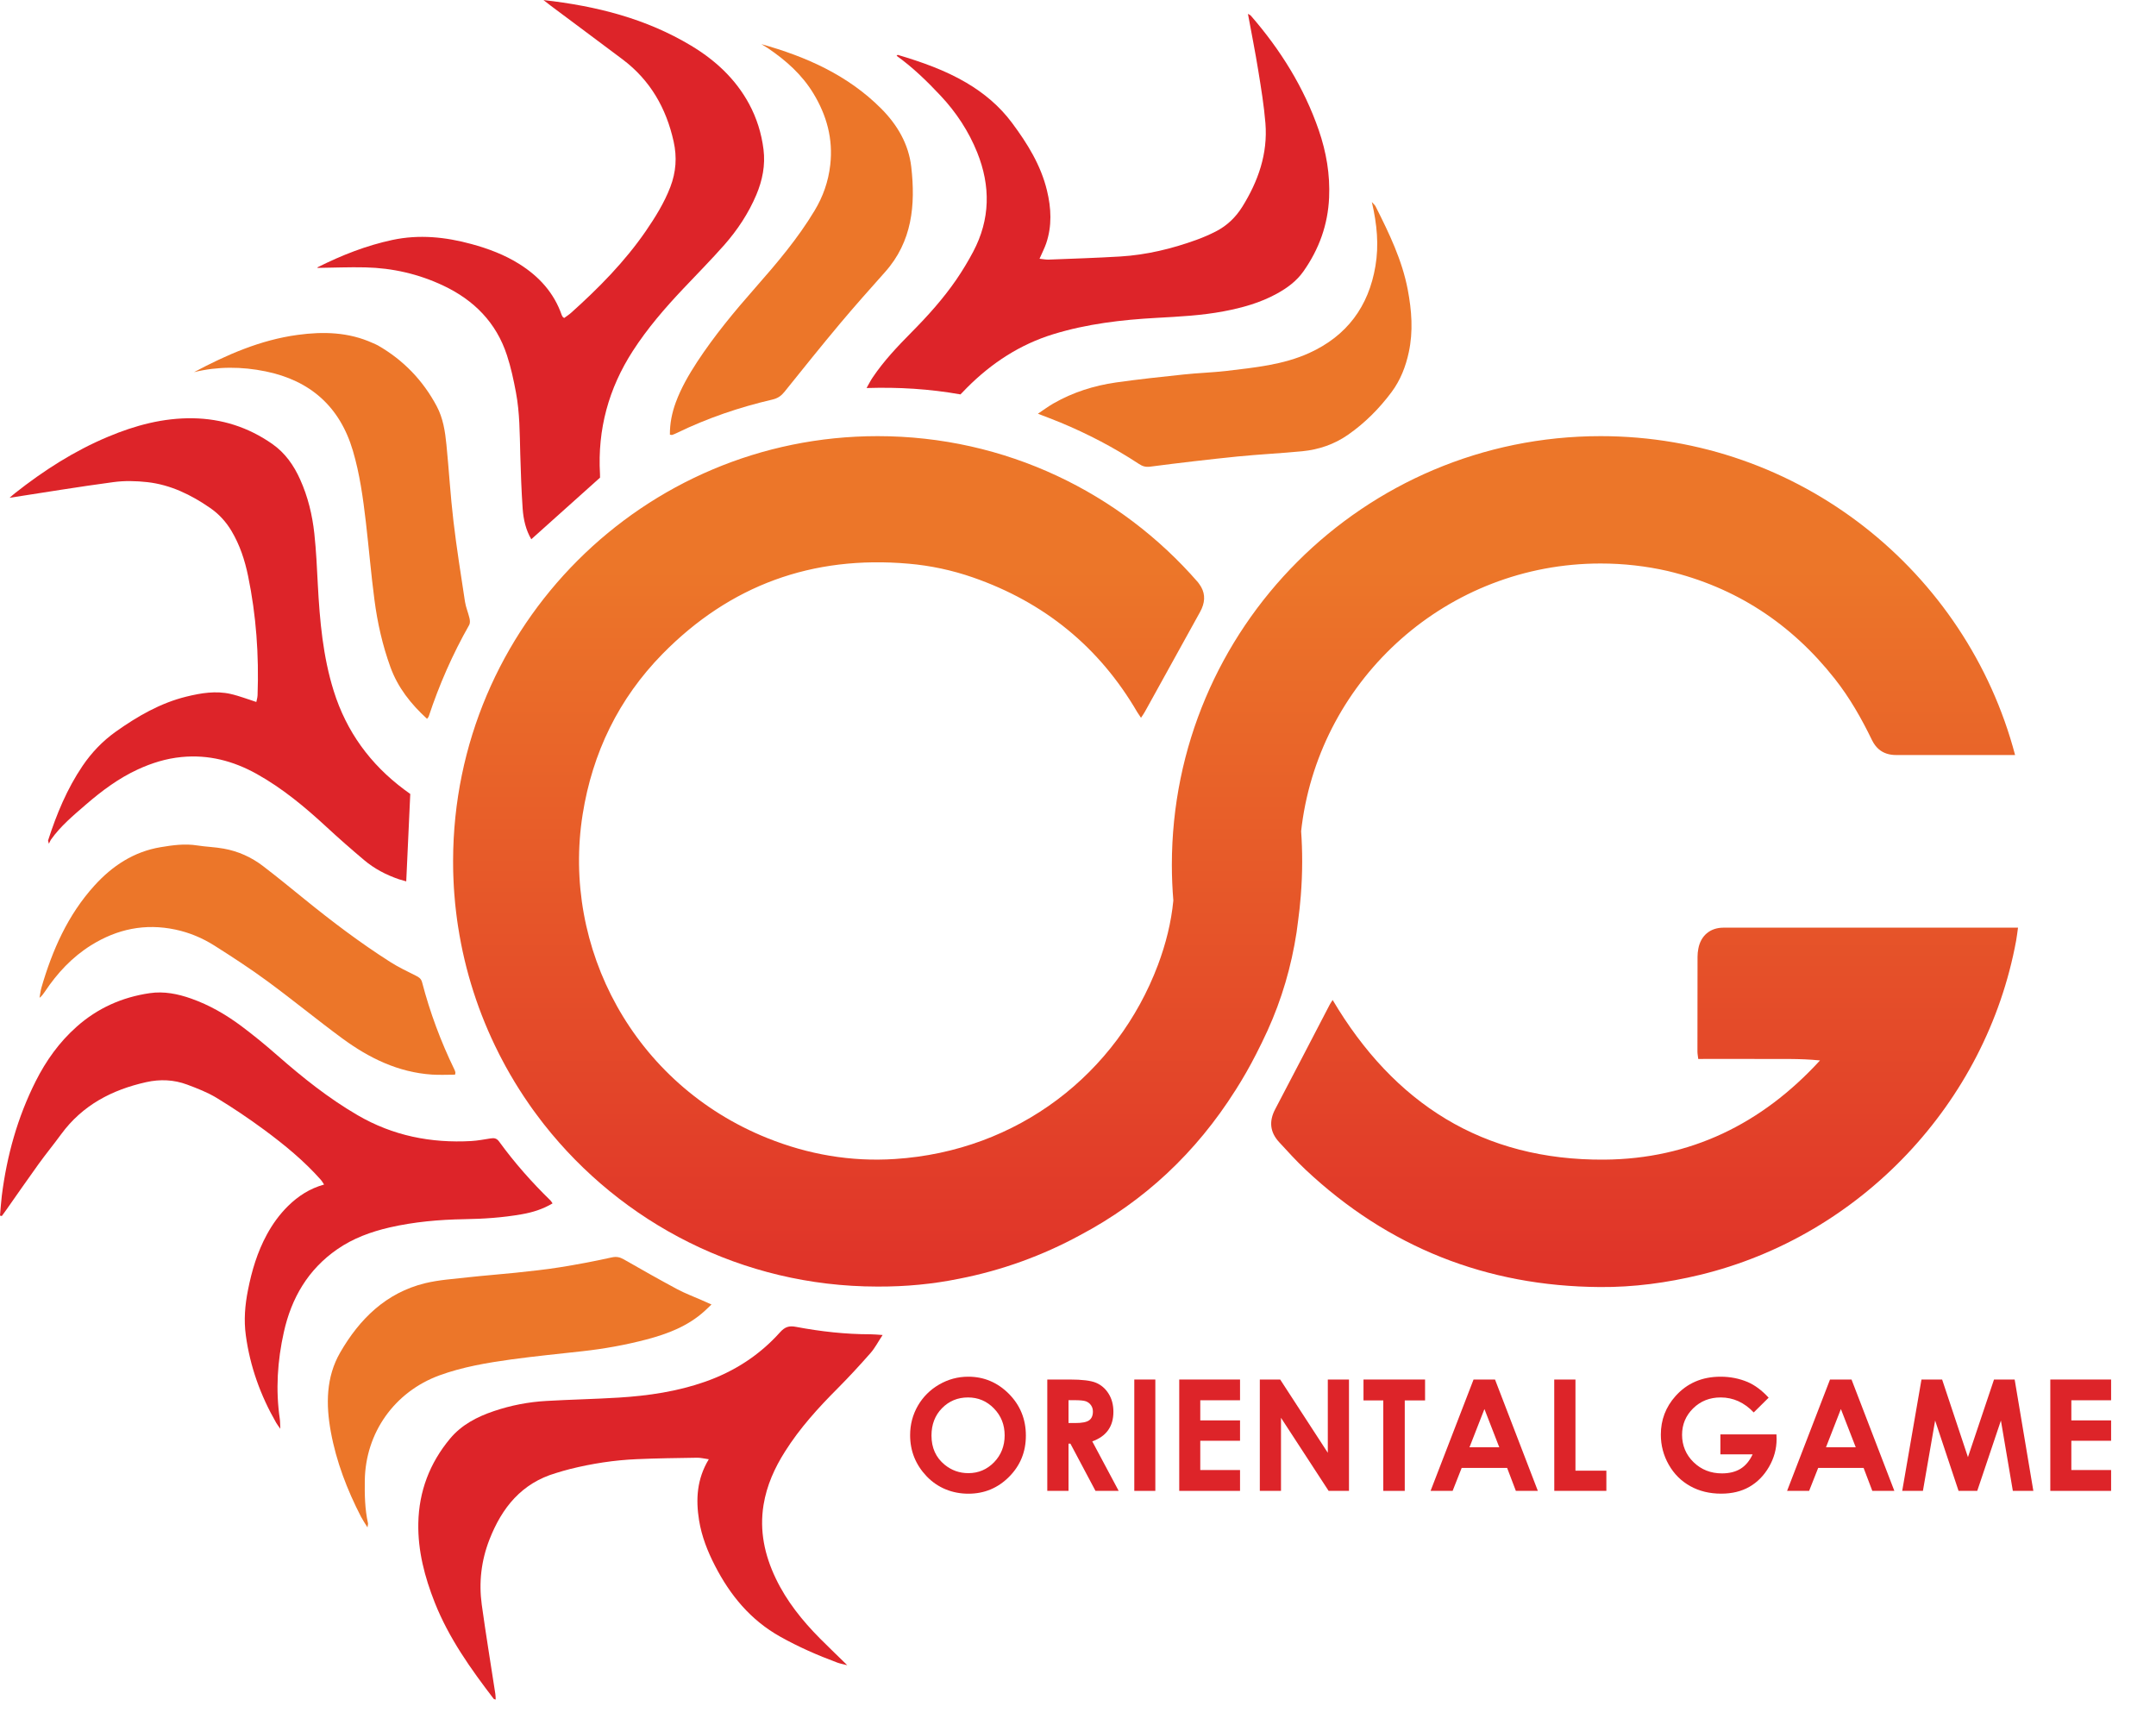
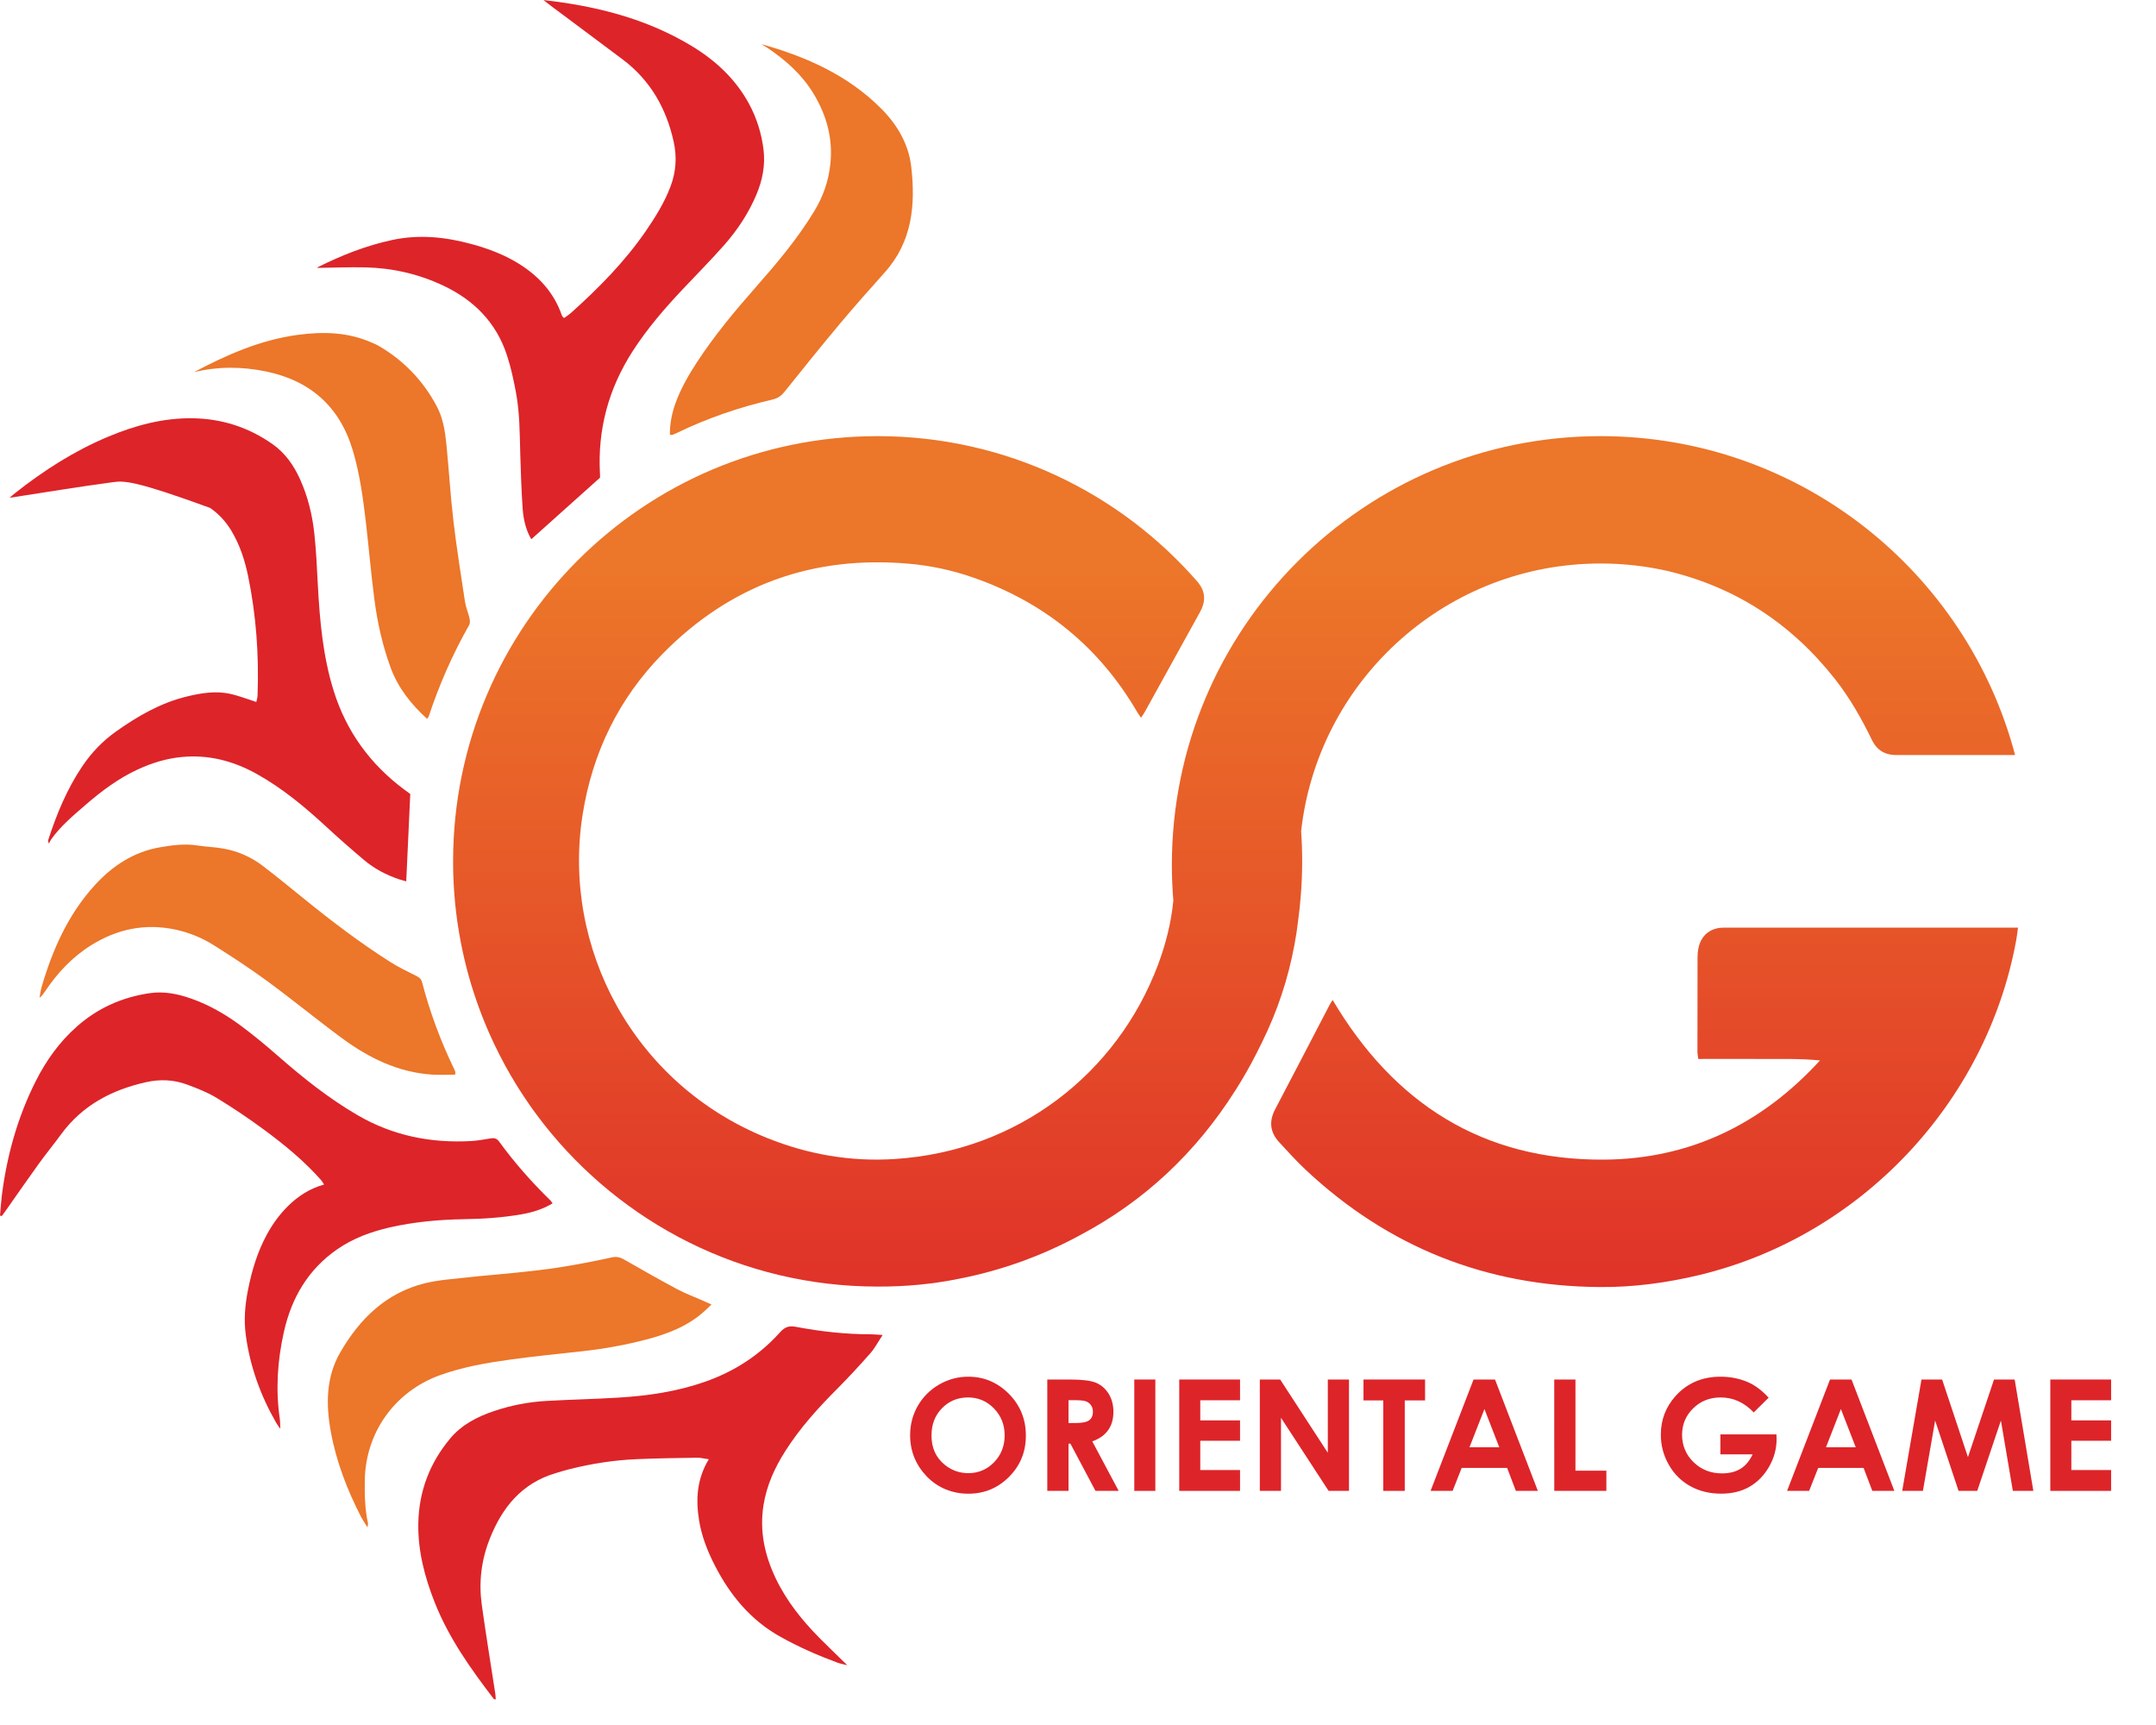
<svg xmlns="http://www.w3.org/2000/svg" width="45" height="36" viewBox="0 0 45 36" fill="none">
-   <path d="M8.563 16.57C8.535 17.18 8.508 17.778 8.479 18.394C8.428 18.379 8.376 18.366 8.324 18.349C8.058 18.258 7.812 18.129 7.598 17.948C7.333 17.725 7.072 17.496 6.818 17.261C6.367 16.844 5.897 16.452 5.357 16.151C4.868 15.879 4.35 15.744 3.788 15.799C3.468 15.83 3.166 15.924 2.876 16.058C2.475 16.243 2.125 16.504 1.793 16.791C1.532 17.017 1.264 17.239 1.062 17.525C1.049 17.544 1.042 17.567 1.021 17.608C1.008 17.557 1.001 17.546 1.004 17.539C1.18 16.991 1.399 16.463 1.723 15.984C1.913 15.704 2.143 15.464 2.42 15.267C2.872 14.947 3.346 14.672 3.89 14.538C4.195 14.463 4.505 14.412 4.816 14.483C4.991 14.523 5.16 14.589 5.35 14.65C5.357 14.613 5.374 14.562 5.376 14.509C5.406 13.672 5.348 12.842 5.178 12.021C5.11 11.691 5.006 11.374 4.833 11.083C4.718 10.89 4.571 10.728 4.385 10.6C3.987 10.325 3.56 10.117 3.076 10.062C2.841 10.036 2.597 10.03 2.364 10.062C1.645 10.158 0.929 10.277 0.199 10.389C0.24 10.354 0.275 10.322 0.312 10.293C0.911 9.82 1.549 9.41 2.257 9.114C2.822 8.877 3.406 8.72 4.023 8.729C4.629 8.738 5.184 8.916 5.683 9.265C5.952 9.453 6.132 9.711 6.264 10.005C6.427 10.366 6.519 10.747 6.561 11.137C6.599 11.492 6.616 11.85 6.634 12.207C6.674 12.956 6.74 13.701 6.966 14.422C7.231 15.268 7.728 15.949 8.437 16.478C8.478 16.509 8.52 16.538 8.561 16.568C8.565 16.572 8.568 16.577 8.563 16.57Z" fill="#DD2429" />
+   <path d="M8.563 16.57C8.535 17.18 8.508 17.778 8.479 18.394C8.428 18.379 8.376 18.366 8.324 18.349C8.058 18.258 7.812 18.129 7.598 17.948C7.333 17.725 7.072 17.496 6.818 17.261C6.367 16.844 5.897 16.452 5.357 16.151C4.868 15.879 4.35 15.744 3.788 15.799C3.468 15.83 3.166 15.924 2.876 16.058C2.475 16.243 2.125 16.504 1.793 16.791C1.532 17.017 1.264 17.239 1.062 17.525C1.049 17.544 1.042 17.567 1.021 17.608C1.008 17.557 1.001 17.546 1.004 17.539C1.18 16.991 1.399 16.463 1.723 15.984C1.913 15.704 2.143 15.464 2.42 15.267C2.872 14.947 3.346 14.672 3.89 14.538C4.195 14.463 4.505 14.412 4.816 14.483C4.991 14.523 5.16 14.589 5.35 14.65C5.357 14.613 5.374 14.562 5.376 14.509C5.406 13.672 5.348 12.842 5.178 12.021C5.11 11.691 5.006 11.374 4.833 11.083C4.718 10.89 4.571 10.728 4.385 10.6C2.841 10.036 2.597 10.03 2.364 10.062C1.645 10.158 0.929 10.277 0.199 10.389C0.24 10.354 0.275 10.322 0.312 10.293C0.911 9.82 1.549 9.41 2.257 9.114C2.822 8.877 3.406 8.72 4.023 8.729C4.629 8.738 5.184 8.916 5.683 9.265C5.952 9.453 6.132 9.711 6.264 10.005C6.427 10.366 6.519 10.747 6.561 11.137C6.599 11.492 6.616 11.85 6.634 12.207C6.674 12.956 6.74 13.701 6.966 14.422C7.231 15.268 7.728 15.949 8.437 16.478C8.478 16.509 8.52 16.538 8.561 16.568C8.565 16.572 8.568 16.577 8.563 16.57Z" fill="#DD2429" />
  <path d="M0 25.369C0.013 25.23 0.021 25.09 0.038 24.953C0.143 24.118 0.366 23.318 0.745 22.565C0.961 22.136 1.237 21.749 1.599 21.428C2.036 21.039 2.549 20.811 3.124 20.727C3.421 20.683 3.711 20.741 3.993 20.841C4.372 20.975 4.715 21.174 5.035 21.412C5.294 21.606 5.545 21.811 5.788 22.025C6.314 22.486 6.858 22.921 7.465 23.274C8.201 23.703 8.995 23.86 9.837 23.813C9.972 23.805 10.107 23.779 10.241 23.758C10.314 23.746 10.367 23.755 10.417 23.823C10.738 24.265 11.099 24.673 11.49 25.054C11.505 25.069 11.515 25.089 11.533 25.114C11.329 25.236 11.114 25.302 10.891 25.341C10.493 25.411 10.091 25.438 9.687 25.444C9.164 25.453 8.645 25.499 8.133 25.616C7.744 25.706 7.372 25.841 7.04 26.071C6.428 26.494 6.082 27.091 5.924 27.803C5.791 28.4 5.751 29.004 5.84 29.612C5.848 29.668 5.846 29.725 5.851 29.818C5.809 29.758 5.783 29.726 5.763 29.69C5.437 29.123 5.219 28.518 5.131 27.869C5.087 27.55 5.113 27.236 5.176 26.922C5.255 26.518 5.372 26.129 5.569 25.766C5.689 25.545 5.835 25.343 6.014 25.167C6.224 24.961 6.464 24.804 6.764 24.721C6.74 24.685 6.723 24.652 6.699 24.625C6.347 24.227 5.938 23.892 5.513 23.578C5.194 23.343 4.863 23.12 4.524 22.914C4.332 22.797 4.117 22.714 3.906 22.635C3.629 22.532 3.342 22.519 3.051 22.584C2.335 22.744 1.721 23.065 1.277 23.67C1.123 23.881 0.957 24.083 0.804 24.295C0.578 24.608 0.359 24.926 0.137 25.241C0.104 25.287 0.071 25.332 0.038 25.378C0.025 25.375 0.013 25.371 0 25.369Z" fill="#DD2429" />
  <path d="M11.342 0.001C12.454 0.126 13.485 0.389 14.422 0.951C14.927 1.254 15.35 1.643 15.634 2.167C15.795 2.465 15.894 2.784 15.936 3.119C15.977 3.447 15.914 3.762 15.786 4.066C15.623 4.451 15.394 4.797 15.12 5.109C14.842 5.424 14.546 5.723 14.258 6.028C13.875 6.433 13.512 6.854 13.209 7.323C12.703 8.106 12.47 8.961 12.523 9.892C12.525 9.926 12.524 9.96 12.524 9.968C12.038 10.403 11.566 10.826 11.089 11.254C10.976 11.062 10.925 10.842 10.909 10.617C10.883 10.239 10.87 9.859 10.859 9.479C10.847 9.047 10.849 8.615 10.769 8.19C10.72 7.928 10.664 7.666 10.581 7.414C10.359 6.733 9.893 6.263 9.253 5.961C8.739 5.718 8.193 5.593 7.625 5.58C7.292 5.572 6.957 5.587 6.627 5.591C6.625 5.595 6.625 5.58 6.631 5.577C7.13 5.327 7.644 5.124 8.192 5.007C8.75 4.889 9.297 4.945 9.84 5.093C10.192 5.189 10.531 5.316 10.841 5.511C11.252 5.77 11.564 6.111 11.725 6.577C11.731 6.593 11.742 6.606 11.751 6.62C11.754 6.624 11.761 6.627 11.776 6.636C11.822 6.602 11.874 6.569 11.92 6.528C12.496 6.012 13.038 5.463 13.479 4.823C13.678 4.532 13.864 4.234 13.991 3.903C14.11 3.592 14.133 3.281 14.06 2.953C13.905 2.255 13.571 1.674 12.997 1.241C12.498 0.866 11.996 0.494 11.496 0.12C11.453 0.088 11.411 0.054 11.342 0L11.342 0.001Z" fill="#DD2429" />
-   <path d="M20.047 8.231C19.401 8.117 18.763 8.077 18.087 8.098C18.138 8.009 18.171 7.941 18.214 7.878C18.447 7.532 18.732 7.231 19.024 6.936C19.364 6.593 19.687 6.234 19.961 5.835C20.089 5.648 20.207 5.452 20.313 5.252C20.67 4.577 20.678 3.883 20.396 3.181C20.218 2.739 19.959 2.346 19.634 1.999C19.351 1.697 19.054 1.408 18.714 1.164C18.725 1.155 18.733 1.144 18.738 1.145C19.233 1.293 19.72 1.462 20.169 1.726C20.54 1.945 20.863 2.215 21.122 2.563C21.443 2.994 21.724 3.445 21.852 3.974C21.942 4.344 21.96 4.716 21.835 5.082C21.8 5.183 21.75 5.278 21.697 5.4C21.768 5.407 21.827 5.42 21.885 5.418C22.384 5.398 22.883 5.383 23.381 5.353C23.928 5.32 24.458 5.192 24.972 5.006C25.11 4.956 25.246 4.897 25.377 4.83C25.609 4.711 25.791 4.537 25.93 4.314C26.262 3.78 26.463 3.208 26.412 2.572C26.382 2.205 26.322 1.84 26.263 1.476C26.2 1.085 26.122 0.696 26.047 0.289C26.075 0.306 26.097 0.314 26.111 0.331C26.727 1.041 27.218 1.826 27.526 2.719C27.682 3.173 27.763 3.641 27.741 4.124C27.716 4.691 27.531 5.201 27.206 5.662C27.064 5.865 26.867 6.01 26.65 6.129C26.303 6.32 25.927 6.424 25.541 6.497C25.077 6.585 24.606 6.608 24.136 6.634C23.409 6.674 22.689 6.759 21.989 6.973C21.29 7.187 20.697 7.576 20.184 8.09C20.14 8.134 20.097 8.18 20.047 8.231Z" fill="#DD2429" />
  <path d="M17.684 34.752C17.603 34.731 17.536 34.72 17.474 34.697C17.064 34.545 16.665 34.37 16.282 34.155C15.665 33.809 15.239 33.292 14.921 32.672C14.767 32.373 14.645 32.062 14.591 31.729C14.521 31.293 14.543 30.868 14.794 30.454C14.701 30.442 14.627 30.421 14.552 30.422C14.132 30.429 13.712 30.433 13.293 30.452C12.821 30.472 12.356 30.544 11.898 30.658C11.799 30.682 11.701 30.713 11.604 30.742C10.887 30.952 10.475 31.465 10.215 32.132C10.044 32.571 9.992 33.025 10.055 33.487C10.141 34.111 10.244 34.732 10.339 35.354C10.345 35.391 10.344 35.428 10.346 35.469C10.326 35.462 10.311 35.462 10.306 35.456C9.825 34.828 9.368 34.186 9.074 33.444C8.864 32.912 8.72 32.366 8.731 31.788C8.744 31.123 8.969 30.533 9.394 30.023C9.634 29.735 9.957 29.568 10.306 29.45C10.662 29.329 11.03 29.258 11.405 29.237C11.909 29.208 12.415 29.198 12.919 29.167C13.532 29.129 14.137 29.04 14.72 28.835C15.326 28.622 15.852 28.283 16.28 27.805C16.38 27.694 16.466 27.662 16.615 27.691C17.128 27.788 17.647 27.846 18.172 27.846C18.243 27.846 18.314 27.854 18.422 27.861C18.326 28.006 18.261 28.134 18.169 28.238C17.948 28.489 17.721 28.736 17.485 28.973C17.079 29.38 16.694 29.803 16.386 30.291C16.168 30.634 16.004 30.998 15.937 31.404C15.849 31.945 15.958 32.453 16.191 32.94C16.419 33.417 16.746 33.823 17.116 34.196C17.298 34.379 17.485 34.557 17.684 34.752Z" fill="#DD2429" />
  <path d="M9.497 22.428C9.339 22.428 9.176 22.437 9.014 22.426C8.31 22.379 7.703 22.081 7.147 21.673C6.621 21.286 6.116 20.871 5.59 20.484C5.23 20.219 4.854 19.974 4.475 19.734C4.225 19.576 3.954 19.462 3.661 19.4C3.028 19.266 2.446 19.388 1.903 19.726C1.505 19.974 1.194 20.309 0.936 20.696C0.905 20.742 0.874 20.787 0.825 20.824C0.838 20.753 0.845 20.68 0.865 20.611C1.092 19.83 1.414 19.097 1.968 18.485C2.344 18.069 2.794 17.773 3.354 17.68C3.604 17.638 3.858 17.603 4.116 17.644C4.3 17.673 4.488 17.677 4.672 17.711C4.972 17.765 5.247 17.889 5.489 18.074C5.782 18.298 6.068 18.532 6.354 18.764C6.928 19.23 7.516 19.675 8.139 20.072C8.31 20.182 8.496 20.27 8.678 20.361C8.742 20.393 8.79 20.423 8.81 20.5C8.974 21.128 9.199 21.733 9.482 22.316C9.492 22.337 9.5 22.358 9.505 22.38C9.508 22.39 9.502 22.401 9.497 22.428Z" fill="#EC7629" />
  <path d="M8.913 15.001C8.573 14.69 8.303 14.348 8.148 13.92C7.983 13.464 7.877 12.994 7.815 12.515C7.744 11.976 7.699 11.433 7.636 10.893C7.577 10.391 7.509 9.89 7.365 9.405C7.093 8.485 6.474 7.94 5.541 7.75C5.045 7.649 4.546 7.645 4.049 7.767C4.733 7.403 5.436 7.094 6.213 6.989C6.749 6.916 7.276 6.93 7.78 7.159C7.816 7.175 7.854 7.19 7.888 7.209C8.419 7.514 8.828 7.938 9.115 8.477C9.248 8.726 9.291 9.004 9.318 9.281C9.371 9.811 9.401 10.344 9.464 10.873C9.53 11.436 9.62 11.996 9.705 12.557C9.723 12.673 9.772 12.785 9.799 12.901C9.81 12.946 9.814 13.006 9.793 13.043C9.447 13.652 9.167 14.29 8.947 14.955C8.944 14.965 8.934 14.973 8.913 15.001Z" fill="#EC7629" />
  <path d="M7.67 31.876C7.614 31.785 7.57 31.721 7.535 31.654C7.245 31.091 7.019 30.504 6.905 29.881C6.801 29.312 6.803 28.74 7.101 28.225C7.505 27.526 8.057 26.981 8.869 26.781C9.164 26.709 9.473 26.691 9.776 26.656C10.102 26.62 10.43 26.596 10.757 26.562C11.066 26.529 11.376 26.497 11.683 26.448C12.046 26.39 12.407 26.322 12.766 26.242C12.865 26.221 12.935 26.234 13.019 26.282C13.388 26.493 13.758 26.703 14.133 26.904C14.297 26.992 14.473 27.057 14.645 27.133C14.706 27.16 14.766 27.187 14.85 27.224C14.792 27.279 14.75 27.322 14.705 27.362C14.359 27.676 13.937 27.837 13.494 27.954C13.056 28.069 12.611 28.149 12.16 28.199C11.665 28.254 11.169 28.303 10.676 28.37C10.166 28.441 9.657 28.526 9.17 28.704C8.234 29.048 7.63 29.899 7.614 30.894C7.61 31.195 7.615 31.495 7.681 31.791C7.684 31.806 7.677 31.823 7.67 31.876Z" fill="#EC7629" />
  <path d="M15.891 0.921C16.827 1.183 17.696 1.568 18.392 2.266C18.729 2.604 18.966 3.008 19.02 3.485C19.11 4.278 19.04 5.041 18.474 5.676C18.157 6.032 17.839 6.388 17.533 6.753C17.139 7.223 16.756 7.701 16.372 8.179C16.304 8.263 16.233 8.312 16.124 8.338C15.432 8.499 14.763 8.726 14.123 9.038C14.093 9.053 14.061 9.065 14.029 9.077C14.02 9.08 14.008 9.075 13.982 9.071C13.98 8.838 14.025 8.614 14.106 8.395C14.217 8.095 14.376 7.821 14.55 7.554C14.912 7.002 15.332 6.496 15.768 6.001C16.214 5.494 16.651 4.979 17.001 4.397C17.179 4.102 17.29 3.787 17.329 3.441C17.391 2.898 17.255 2.407 16.976 1.948C16.738 1.557 16.405 1.261 16.03 1.007C15.985 0.977 15.937 0.95 15.891 0.921Z" fill="#EC7629" />
-   <path d="M21.663 8.634C21.787 8.551 21.886 8.477 21.992 8.417C22.396 8.186 22.834 8.048 23.292 7.982C23.763 7.915 24.236 7.865 24.709 7.815C25.007 7.783 25.308 7.775 25.606 7.74C26.191 7.67 26.783 7.614 27.326 7.367C28.107 7.013 28.567 6.399 28.708 5.552C28.782 5.115 28.742 4.682 28.633 4.216C28.675 4.264 28.699 4.282 28.711 4.307C28.992 4.865 29.265 5.426 29.383 6.047C29.465 6.48 29.498 6.912 29.405 7.348C29.34 7.652 29.229 7.936 29.043 8.185C28.787 8.528 28.487 8.829 28.134 9.075C27.847 9.274 27.526 9.383 27.183 9.417C26.732 9.461 26.279 9.482 25.828 9.527C25.22 9.589 24.612 9.66 24.006 9.739C23.909 9.752 23.843 9.729 23.772 9.682C23.253 9.341 22.705 9.055 22.132 8.817C21.987 8.757 21.839 8.702 21.663 8.634Z" fill="#EC7629" />
  <path d="M41.902 19.359C41.122 19.359 40.342 19.359 39.562 19.359H39.482C38.312 19.359 37.141 19.358 35.971 19.36C35.694 19.36 35.497 19.528 35.448 19.798C35.437 19.853 35.431 19.91 35.431 19.967C35.429 20.626 35.429 21.284 35.429 21.943C35.429 21.992 35.439 22.041 35.446 22.1C35.881 22.1 36.301 22.097 36.721 22.1C37.142 22.104 37.563 22.087 37.987 22.131C36.773 23.456 35.278 24.188 33.484 24.201C30.952 24.219 29.096 23.032 27.815 20.869C27.809 20.879 27.803 20.888 27.797 20.897C27.78 20.924 27.764 20.947 27.751 20.972C27.373 21.697 26.998 22.423 26.617 23.146C26.483 23.399 26.506 23.627 26.697 23.835C26.878 24.031 27.057 24.23 27.251 24.412C28.977 26.031 31.028 26.844 33.391 26.86C34.096 26.866 34.793 26.772 35.481 26.606C38.83 25.797 41.457 23.023 42.081 19.63C42.096 19.548 42.105 19.465 42.12 19.359C42.035 19.359 41.969 19.359 41.902 19.359Z" fill="url(#paint0_linear_3388_1745)" />
  <path d="M27.093 19.223C27.117 19.049 27.136 18.873 27.15 18.696C27.169 18.459 27.179 18.219 27.179 17.976C27.179 17.765 27.172 17.555 27.157 17.347C27.162 17.305 27.167 17.263 27.172 17.222C27.578 14.139 30.215 11.76 33.408 11.76C33.889 11.76 34.357 11.814 34.806 11.916C36.225 12.255 37.385 13.011 38.296 14.167C38.607 14.561 38.854 14.995 39.072 15.446C39.112 15.527 39.161 15.592 39.22 15.641C39.314 15.719 39.433 15.757 39.575 15.757C40.205 15.757 40.834 15.757 41.464 15.757H41.466H42.059C41.047 11.926 37.557 9.102 33.408 9.102C28.466 9.102 24.459 13.108 24.459 18.05C24.459 18.301 24.47 18.548 24.49 18.793C24.446 19.252 24.333 19.699 24.169 20.137C23.314 22.407 21.245 24.023 18.678 24.188C17.759 24.248 16.868 24.094 16.013 23.75C13.222 22.627 11.721 19.776 12.161 16.996C12.365 15.71 12.913 14.58 13.826 13.649C15.236 12.213 16.955 11.588 18.964 11.764C19.425 11.804 19.873 11.9 20.308 12.051C21.793 12.568 22.942 13.499 23.736 14.861C23.756 14.894 23.779 14.926 23.815 14.98C23.851 14.924 23.875 14.893 23.893 14.859C23.907 14.834 23.921 14.809 23.935 14.784C24.306 14.114 24.677 13.443 25.047 12.773C25.151 12.585 25.162 12.412 25.07 12.249C25.064 12.238 25.053 12.221 25.038 12.199C25.028 12.185 25.017 12.169 25.004 12.152C23.38 10.283 20.987 9.102 18.318 9.102C13.43 9.102 9.467 13.065 9.457 17.958C9.457 17.961 9.457 17.965 9.457 17.969C9.457 17.971 9.457 17.974 9.457 17.976C9.457 18.023 9.458 18.07 9.458 18.117C9.458 18.137 9.459 18.157 9.459 18.178C9.46 18.211 9.461 18.244 9.462 18.278C9.463 18.311 9.465 18.344 9.466 18.378C9.467 18.405 9.468 18.433 9.47 18.459C9.471 18.484 9.473 18.509 9.474 18.534C9.477 18.577 9.48 18.62 9.483 18.663C9.484 18.681 9.486 18.699 9.488 18.718C9.491 18.758 9.494 18.797 9.498 18.837C9.499 18.847 9.5 18.858 9.501 18.869C9.507 18.925 9.513 18.981 9.52 19.038C9.52 19.038 9.52 19.039 9.52 19.039C9.526 19.094 9.534 19.149 9.541 19.203C9.545 19.233 9.549 19.262 9.554 19.291C9.556 19.308 9.559 19.325 9.562 19.343C9.706 20.275 9.995 21.159 10.405 21.972C10.412 21.986 10.419 22 10.426 22.014C10.442 22.045 10.458 22.076 10.474 22.106C10.488 22.132 10.501 22.158 10.515 22.183C10.528 22.208 10.541 22.232 10.554 22.256C10.582 22.307 10.611 22.358 10.64 22.408C10.641 22.41 10.642 22.412 10.643 22.414C10.668 22.457 10.693 22.499 10.719 22.542C10.726 22.554 10.733 22.566 10.74 22.578C10.762 22.615 10.785 22.651 10.808 22.688C10.819 22.705 10.829 22.722 10.84 22.739C10.861 22.773 10.883 22.806 10.905 22.839C10.917 22.858 10.93 22.877 10.942 22.896C10.964 22.928 10.985 22.96 11.007 22.991C11.019 23.01 11.032 23.028 11.045 23.047C11.068 23.079 11.09 23.111 11.113 23.144C11.12 23.154 11.128 23.164 11.135 23.174C11.159 23.207 11.184 23.24 11.208 23.273C11.227 23.298 11.246 23.323 11.265 23.348C11.27 23.356 11.276 23.363 11.282 23.371C11.306 23.402 11.33 23.434 11.354 23.465C11.355 23.465 11.355 23.466 11.355 23.466C12.976 25.524 15.487 26.847 18.307 26.85C18.308 26.85 18.309 26.85 18.31 26.85C18.313 26.85 18.315 26.85 18.317 26.85C18.322 26.85 18.328 26.85 18.333 26.85C18.899 26.852 19.462 26.8 20.017 26.687C20.915 26.512 21.765 26.201 22.544 25.777C23.881 25.069 24.962 24.059 25.789 22.749C25.789 22.748 25.789 22.748 25.79 22.748C25.943 22.507 26.086 22.258 26.216 22.002C26.299 21.841 26.379 21.676 26.456 21.508C26.753 20.855 26.953 20.169 27.062 19.458C27.074 19.38 27.084 19.302 27.093 19.223Z" fill="url(#paint1_linear_3388_1745)" />
  <path d="M20.209 28.731C20.538 28.731 20.82 28.851 21.057 29.088C21.293 29.326 21.412 29.617 21.412 29.959C21.412 30.302 21.295 30.585 21.062 30.82C20.828 31.055 20.545 31.173 20.212 31.173C19.879 31.173 19.573 31.052 19.342 30.811C19.112 30.57 18.996 30.283 18.996 29.951C18.996 29.729 19.05 29.525 19.157 29.338C19.265 29.152 19.413 29.004 19.601 28.895C19.789 28.786 19.992 28.731 20.209 28.731ZM20.204 29.164C19.989 29.164 19.808 29.239 19.661 29.389C19.515 29.538 19.442 29.729 19.442 29.959C19.442 30.216 19.534 30.419 19.718 30.569C19.862 30.686 20.026 30.744 20.212 30.744C20.422 30.744 20.6 30.668 20.748 30.517C20.895 30.365 20.969 30.178 20.969 29.956C20.969 29.733 20.895 29.547 20.746 29.394C20.598 29.241 20.417 29.164 20.204 29.164Z" fill="#DD2429" />
  <path d="M21.859 28.79H22.328C22.585 28.79 22.768 28.812 22.877 28.858C22.985 28.904 23.073 28.98 23.139 29.086C23.206 29.193 23.239 29.319 23.239 29.464C23.239 29.617 23.202 29.745 23.129 29.847C23.056 29.95 22.945 30.028 22.798 30.081L23.349 31.114H22.865L22.342 30.129H22.302V31.114H21.859V28.79ZM22.302 29.698H22.441C22.581 29.698 22.678 29.68 22.731 29.642C22.784 29.605 22.811 29.544 22.811 29.459C22.811 29.408 22.798 29.364 22.771 29.326C22.745 29.289 22.71 29.262 22.666 29.245C22.622 29.229 22.541 29.221 22.423 29.221H22.302L22.302 29.698Z" fill="#DD2429" />
  <path d="M23.675 28.79H24.114V31.114H23.675V28.79Z" fill="#DD2429" />
  <path d="M24.613 28.79H25.882V29.223H25.052V29.643H25.882V30.068H25.052V30.679H25.882V31.114H24.613V28.79Z" fill="#DD2429" />
  <path d="M26.295 28.79H26.72L27.714 30.319V28.79H28.156V31.114H27.731L26.737 29.589V31.114H26.295L26.295 28.79Z" fill="#DD2429" />
  <path d="M28.459 28.79H29.744V29.226H29.32V31.114H28.872V29.226H28.459V28.79Z" fill="#DD2429" />
  <path d="M30.756 28.79H31.204L32.098 31.114H31.639L31.457 30.635H30.508L30.319 31.114H29.859L30.756 28.79ZM30.983 29.406L30.671 30.204H31.293L30.983 29.406Z" fill="#DD2429" />
  <path d="M32.44 28.79H32.883V30.692H33.528V31.114H32.441L32.44 28.79Z" fill="#DD2429" />
  <path d="M36.915 29.169L36.604 29.477C36.406 29.269 36.176 29.164 35.914 29.164C35.685 29.164 35.494 29.24 35.339 29.392C35.185 29.544 35.108 29.728 35.108 29.945C35.108 30.162 35.188 30.36 35.348 30.515C35.508 30.671 35.706 30.749 35.941 30.749C36.094 30.749 36.223 30.717 36.328 30.653C36.433 30.588 36.517 30.488 36.581 30.351H35.908V29.935H37.078L37.081 30.034C37.081 30.237 37.028 30.43 36.923 30.612C36.818 30.794 36.681 30.933 36.514 31.029C36.346 31.125 36.15 31.172 35.924 31.172C35.683 31.172 35.468 31.12 35.279 31.015C35.09 30.91 34.94 30.761 34.83 30.567C34.72 30.374 34.665 30.164 34.665 29.94C34.665 29.633 34.767 29.365 34.97 29.137C35.211 28.867 35.525 28.731 35.912 28.731C36.114 28.731 36.303 28.769 36.479 28.843C36.627 28.907 36.773 29.015 36.915 29.169Z" fill="#DD2429" />
  <path d="M38.196 28.79H38.645L39.539 31.114H39.079L38.897 30.635H37.949L37.76 31.114H37.3L38.196 28.79ZM38.423 29.406L38.112 30.204H38.733L38.423 29.406Z" fill="#DD2429" />
  <path d="M40.105 28.79H40.536L41.075 30.41L41.619 28.79H42.05L42.44 31.114H42.012L41.763 29.646L41.269 31.114H40.879L40.39 29.646L40.135 31.114H39.703L40.105 28.79Z" fill="#DD2429" />
  <path d="M42.794 28.79H44.063V29.223H43.233V29.643H44.063V30.068H43.233V30.679H44.063V31.114H42.794V28.79Z" fill="#DD2429" />
  <defs>
    <linearGradient id="paint0_linear_3388_1745" x1="34.327" y1="11.886" x2="34.327" y2="29.986" gradientUnits="userSpaceOnUse">
      <stop stop-color="#EC7629" />
      <stop offset="1" stop-color="#DD2429" />
    </linearGradient>
    <linearGradient id="paint1_linear_3388_1745" x1="25.758" y1="11.886" x2="25.758" y2="29.986" gradientUnits="userSpaceOnUse">
      <stop stop-color="#EC7629" />
      <stop offset="1" stop-color="#DD2429" />
    </linearGradient>
  </defs>
</svg>